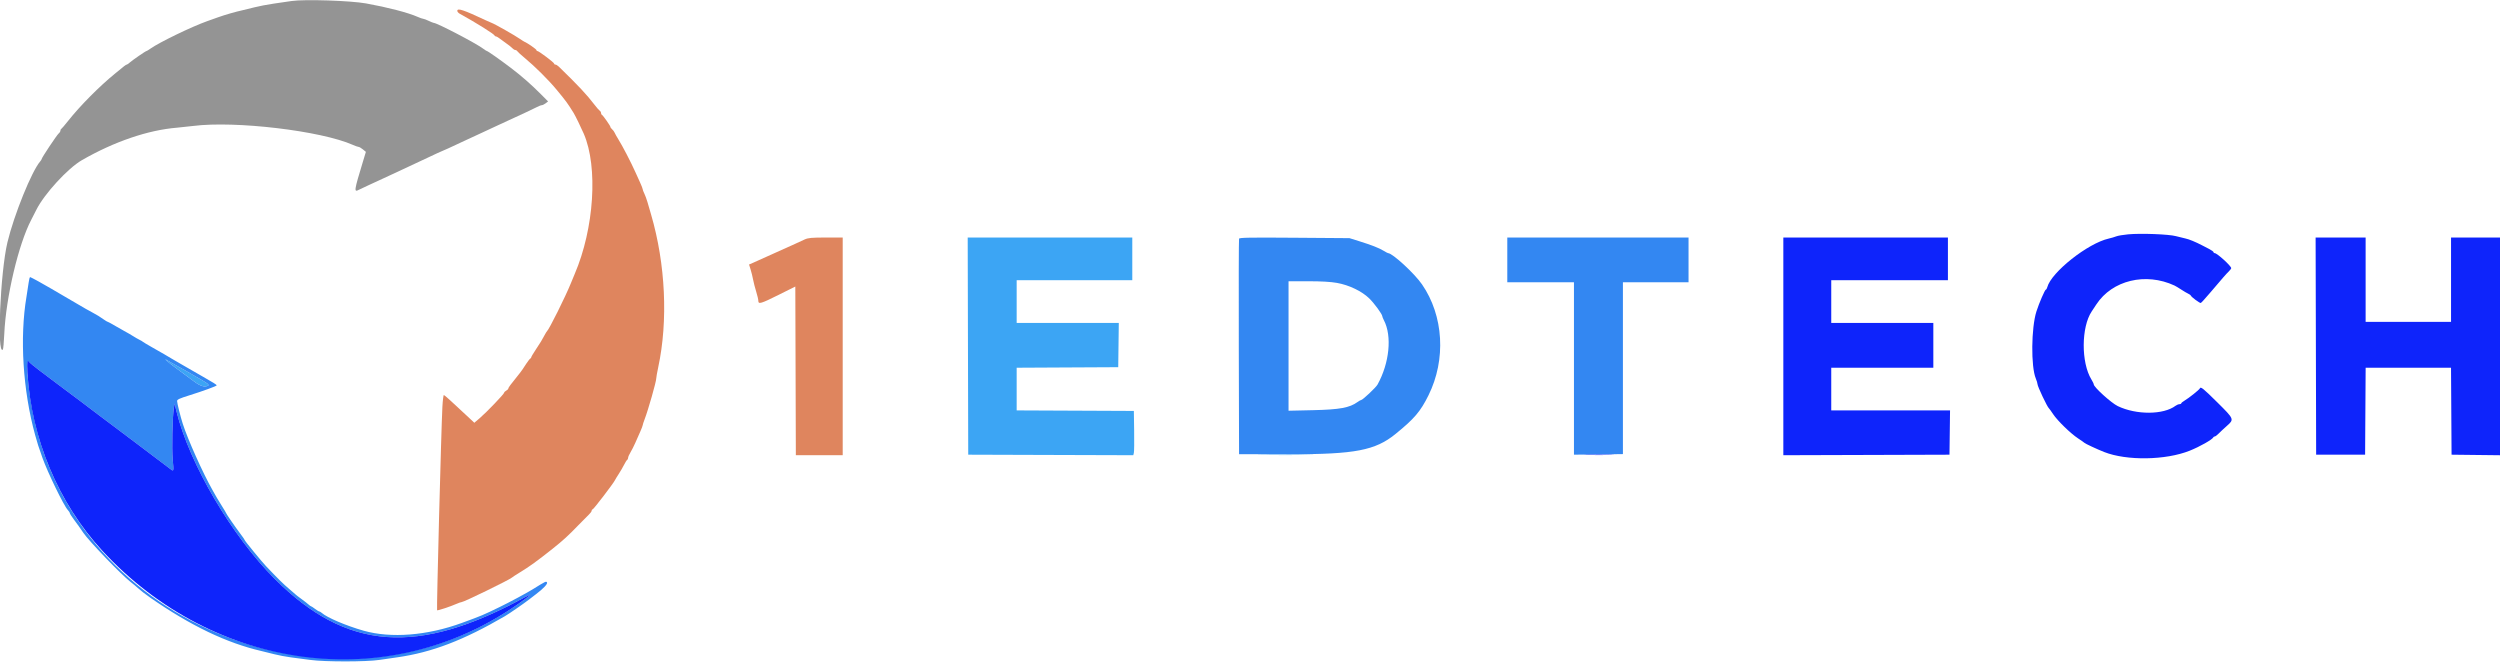
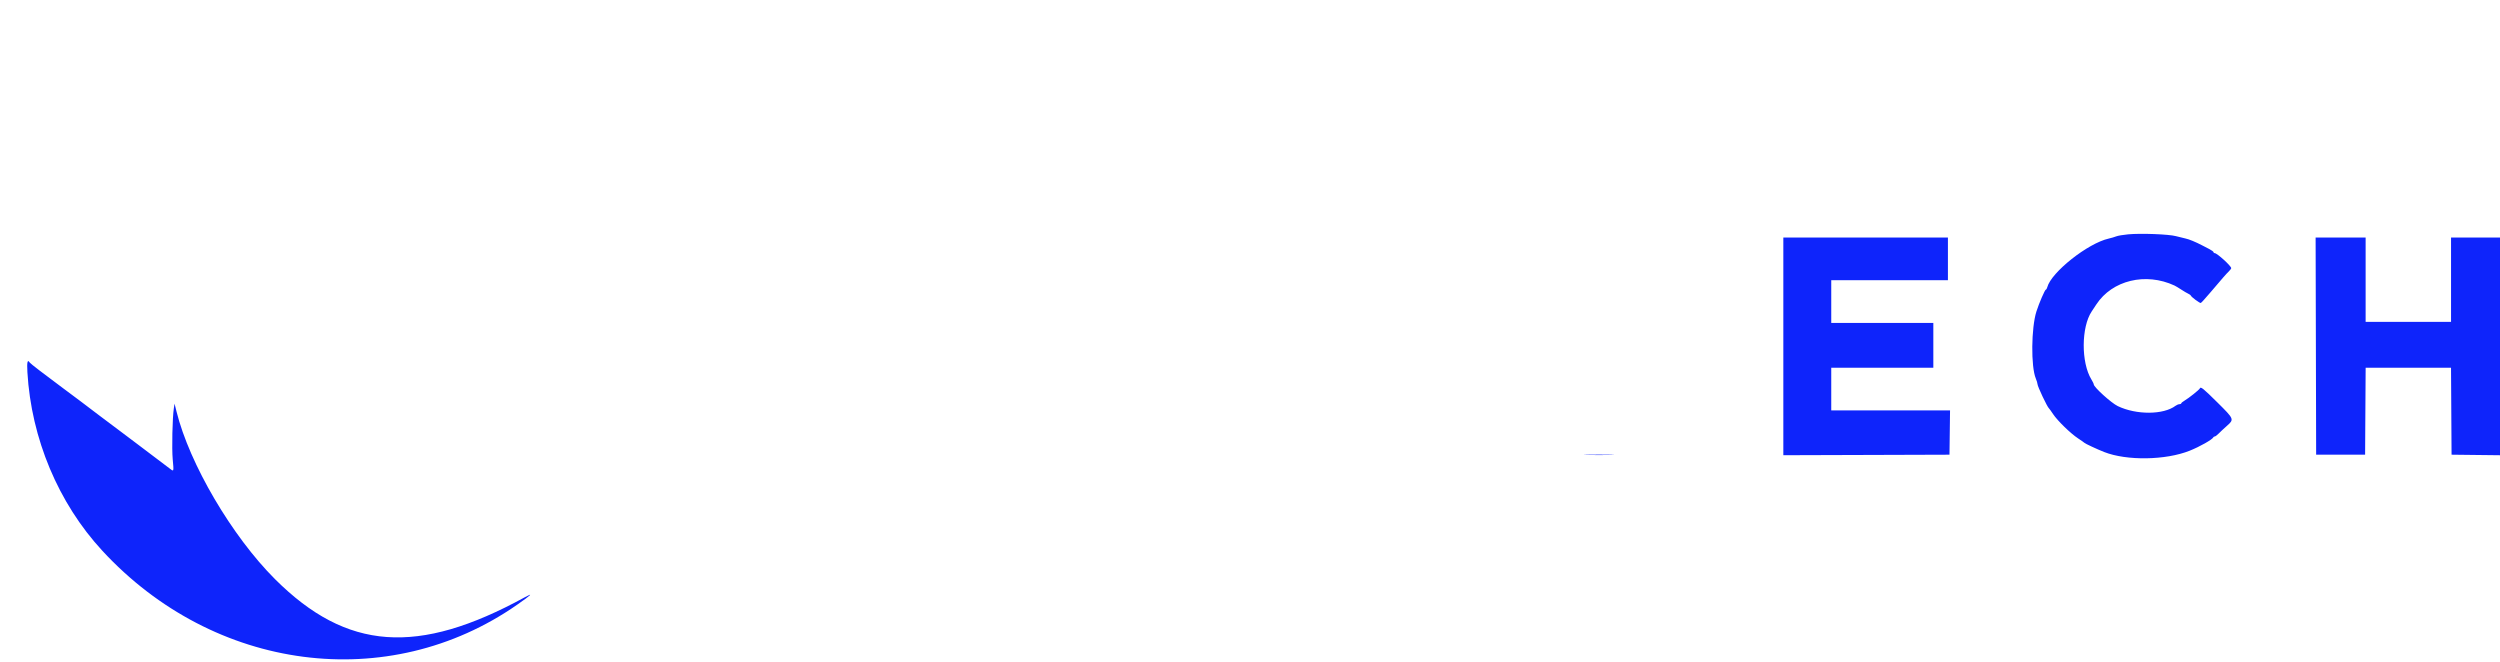
<svg xmlns="http://www.w3.org/2000/svg" id="svg" version="1.1" width="400" height="105.95" viewBox="0, 0, 400,105.95">
  <g id="svgg">
-     <path id="path0" d="M73.167 1.741 C 73.167 1.873,73.344 2.080,73.561 2.199 C 76.236 3.675,79.035 5.427,79.139 5.692 C 79.169 5.770,79.271 5.833,79.365 5.833 C 79.459 5.833,79.747 6.002,80.006 6.208 C 80.265 6.415,80.752 6.771,81.088 7.000 C 81.424 7.229,81.821 7.548,81.970 7.708 C 82.119 7.869,82.333 8.000,82.445 8.000 C 82.558 8.000,82.710 8.094,82.783 8.208 C 82.857 8.323,83.367 8.788,83.917 9.243 C 85.593 10.628,87.810 12.836,89.110 14.417 C 90.633 16.268,90.790 16.483,91.789 18.086 C 92.033 18.477,93.006 20.472,93.410 21.409 C 95.705 26.735,95.066 36.565,91.954 43.833 C 91.816 44.154,91.537 44.829,91.334 45.333 C 90.477 47.454,87.859 52.711,87.516 53.000 C 87.461 53.046,87.299 53.309,87.155 53.583 C 86.739 54.376,86.465 54.826,85.708 55.960 C 85.319 56.544,85.000 57.085,85.000 57.163 C 85.000 57.242,84.936 57.331,84.858 57.361 C 84.780 57.392,84.499 57.747,84.233 58.150 C 83.967 58.553,83.675 58.997,83.583 59.135 C 83.492 59.274,83.321 59.506,83.204 59.652 C 81.646 61.592,81.333 62.010,81.333 62.154 C 81.333 62.246,81.183 62.402,81.000 62.500 C 80.817 62.598,80.667 62.745,80.667 62.826 C 80.667 63.029,77.840 65.978,76.766 66.895 L 75.891 67.643 74.704 66.530 C 72.329 64.304,71.162 63.249,71.024 63.203 C 70.947 63.177,70.838 64.039,70.782 65.120 C 70.595 68.695,69.842 97.541,69.932 97.646 C 70.002 97.727,72.047 97.055,72.963 96.649 C 73.355 96.475,73.760 96.333,73.863 96.333 C 74.208 96.333,81.516 92.773,81.902 92.416 C 82.002 92.325,82.571 91.954,83.167 91.592 C 84.709 90.657,85.936 89.770,88.444 87.777 C 90.086 86.473,90.988 85.647,92.560 84.009 C 93.214 83.327,93.956 82.579,94.208 82.347 C 94.460 82.115,94.667 81.830,94.667 81.713 C 94.667 81.596,94.735 81.500,94.819 81.500 C 94.968 81.500,98.164 77.324,98.390 76.833 C 98.454 76.696,98.727 76.246,98.998 75.833 C 99.269 75.421,99.651 74.764,99.848 74.373 C 100.045 73.982,100.272 73.621,100.353 73.571 C 100.434 73.521,100.500 73.371,100.500 73.237 C 100.500 73.103,100.671 72.714,100.880 72.372 C 101.089 72.030,101.439 71.337,101.658 70.833 C 101.877 70.329,102.231 69.528,102.445 69.052 C 102.658 68.576,102.833 68.118,102.833 68.033 C 102.833 67.947,102.975 67.512,103.147 67.064 C 103.705 65.620,105.001 61.061,104.999 60.552 C 104.998 60.386,105.142 59.575,105.319 58.750 C 106.911 51.314,106.487 42.249,104.176 34.333 C 104.002 33.737,103.744 32.851,103.603 32.363 C 103.462 31.876,103.231 31.245,103.090 30.963 C 102.949 30.680,102.833 30.374,102.833 30.283 C 102.833 30.191,102.641 29.697,102.406 29.183 C 102.171 28.670,101.844 27.950,101.681 27.583 C 100.954 25.954,99.605 23.356,98.912 22.250 C 98.682 21.883,98.428 21.430,98.348 21.243 C 98.267 21.056,98.081 20.803,97.934 20.681 C 97.787 20.559,97.667 20.394,97.667 20.313 C 97.667 20.137,96.473 18.439,96.294 18.361 C 96.224 18.331,96.167 18.203,96.167 18.078 C 96.167 17.952,96.073 17.790,95.958 17.717 C 95.844 17.643,95.466 17.211,95.118 16.755 C 93.876 15.128,92.562 13.725,89.411 10.663 C 89.224 10.482,88.980 10.333,88.869 10.333 C 88.758 10.333,88.667 10.267,88.667 10.186 C 88.667 10.013,86.220 8.167,85.990 8.167 C 85.904 8.167,85.833 8.098,85.833 8.014 C 85.833 7.882,84.377 6.870,83.917 6.683 C 83.825 6.645,83.525 6.458,83.250 6.265 C 82.413 5.680,79.175 3.841,78.667 3.662 C 78.529 3.613,78.117 3.433,77.750 3.260 C 74.149 1.568,73.167 1.242,73.167 1.741 M128.750 38.311 C 128.383 38.478,127.671 38.807,127.167 39.041 C 126.662 39.275,125.212 39.927,123.944 40.491 C 122.676 41.054,121.513 41.577,121.361 41.654 C 121.208 41.730,120.805 41.912,120.465 42.057 L 119.846 42.322 120.096 43.119 C 120.233 43.558,120.415 44.292,120.499 44.750 C 120.584 45.208,120.806 46.071,120.992 46.667 C 121.178 47.262,121.331 47.919,121.332 48.125 C 121.334 48.718,121.726 48.603,124.591 47.173 L 127.250 45.846 127.293 59.340 L 127.335 72.833 131.084 72.833 L 134.833 72.833 134.833 55.417 L 134.833 38.000 132.125 38.004 C 129.864 38.007,129.307 38.058,128.750 38.311 " stroke="none" fill="#df855e" fill-rule="evenodd" />
-     <path id="path1" d="M46.667 0.161 C 46.163 0.235,44.887 0.420,43.833 0.574 C 42.779 0.727,41.392 0.992,40.750 1.162 C 40.108 1.333,39.208 1.553,38.750 1.652 C 37.721 1.873,36.024 2.362,34.917 2.756 C 34.458 2.920,33.671 3.200,33.167 3.379 C 30.646 4.275,25.454 6.790,24.055 7.792 C 23.767 7.998,23.487 8.167,23.432 8.167 C 23.300 8.167,21.179 9.630,20.739 10.024 C 20.550 10.194,20.345 10.333,20.283 10.333 C 20.221 10.333,20.038 10.442,19.877 10.575 C 19.715 10.709,19.067 11.236,18.437 11.748 C 15.939 13.776,12.809 16.929,10.906 19.333 C 10.362 20.021,9.860 20.608,9.792 20.639 C 9.723 20.669,9.667 20.792,9.667 20.910 C 9.667 21.029,9.542 21.229,9.389 21.355 C 9.097 21.595,6.667 25.245,6.667 25.443 C 6.667 25.506,6.563 25.675,6.436 25.820 C 5.086 27.359,2.259 34.334,1.195 38.750 C 0.051 43.499,-0.526 56.915,0.456 55.933 C 0.524 55.865,0.626 54.746,0.684 53.447 C 0.944 47.577,2.956 39.065,5.008 35.151 C 5.325 34.547,5.535 34.136,5.809 33.583 C 7.068 31.046,10.853 26.918,13.108 25.623 C 18.278 22.652,23.685 20.808,28.333 20.429 C 28.929 20.380,30.092 20.255,30.917 20.151 C 37.644 19.298,51.385 20.929,56.463 23.184 C 56.855 23.358,57.267 23.503,57.379 23.506 C 57.492 23.509,57.799 23.688,58.063 23.904 L 58.542 24.296 58.095 25.773 C 56.624 30.626,56.599 30.807,57.461 30.345 C 57.620 30.259,58.275 29.950,58.917 29.658 C 59.558 29.366,60.608 28.881,61.250 28.581 C 61.892 28.281,62.942 27.795,63.583 27.501 C 65.102 26.805,65.630 26.558,68.378 25.255 C 69.640 24.656,70.704 24.167,70.743 24.167 C 70.806 24.167,71.924 23.654,74.583 22.406 C 75.042 22.191,76.167 21.670,77.083 21.249 C 78.000 20.827,79.125 20.303,79.583 20.085 C 80.402 19.694,82.274 18.829,84.250 17.929 C 84.800 17.679,85.523 17.330,85.856 17.154 C 86.189 16.977,86.564 16.832,86.689 16.830 C 86.814 16.828,87.091 16.691,87.305 16.527 L 87.693 16.228 86.544 15.073 C 84.984 13.504,83.435 12.149,81.701 10.834 C 79.984 9.533,78.040 8.167,77.906 8.167 C 77.854 8.167,77.572 7.988,77.281 7.770 C 76.107 6.893,69.948 3.682,69.400 3.661 C 69.318 3.658,68.950 3.510,68.583 3.333 C 68.217 3.156,67.822 3.009,67.707 3.006 C 67.591 3.003,67.178 2.858,66.790 2.685 C 65.324 2.030,62.001 1.166,58.584 0.550 C 56.080 0.099,48.726 -0.141,46.667 0.161 " stroke="none" fill="#949494" fill-rule="evenodd" />
-     <path id="path2" d="M154.874 55.375 L 154.917 72.750 168.122 72.793 L 181.326 72.835 181.419 72.459 C 181.470 72.253,181.490 70.658,181.464 68.917 L 181.417 65.750 172.042 65.707 L 162.667 65.664 162.667 62.250 L 162.667 58.837 170.792 58.793 L 178.917 58.750 178.962 55.208 L 179.007 51.667 170.837 51.667 L 162.667 51.667 162.667 48.250 L 162.667 44.833 171.917 44.833 L 181.167 44.833 181.167 41.417 L 181.167 38.000 167.999 38.000 L 154.832 38.000 154.874 55.375 M26.563 57.634 C 26.620 57.726,27.422 58.353,28.345 59.026 C 29.267 59.699,30.486 60.601,31.053 61.030 C 32.075 61.803,32.794 62.011,33.312 61.684 C 33.478 61.578,33.231 61.358,32.395 60.872 C 29.993 59.473,29.054 58.936,28.167 58.456 C 27.662 58.183,27.072 57.848,26.854 57.712 C 26.637 57.577,26.506 57.541,26.563 57.634 M202.042 72.791 C 204.035 72.818,207.298 72.818,209.292 72.791 C 211.285 72.765,209.654 72.743,205.667 72.743 C 201.679 72.743,200.048 72.765,202.042 72.791 " stroke="none" fill="#3ca5f4" fill-rule="evenodd" />
-     <path id="path3" d="M198.249 38.194 C 198.202 38.317,198.183 46.123,198.207 55.543 L 198.250 72.669 206.510 72.678 C 216.781 72.689,220.049 72.060,223.264 69.452 C 226.291 66.996,227.271 65.849,228.558 63.250 C 231.395 57.523,230.987 50.525,227.522 45.500 C 226.308 43.739,222.789 40.500,222.089 40.500 C 222.036 40.500,221.714 40.329,221.372 40.120 C 220.639 39.673,219.480 39.220,217.417 38.574 L 215.917 38.104 207.125 38.038 C 199.905 37.984,198.318 38.012,198.249 38.194 M241.167 41.583 L 241.167 45.167 246.500 45.167 L 251.833 45.167 251.833 58.958 L 251.833 72.750 255.750 72.702 L 259.667 72.655 259.667 58.911 L 259.667 45.167 264.917 45.167 L 270.167 45.167 270.167 41.583 L 270.167 38.000 255.667 38.000 L 241.167 38.000 241.167 41.583 M4.585 45.208 C 4.523 45.690,4.367 46.706,4.239 47.466 C 3.133 54.007,3.660 62.470,5.615 69.583 C 5.984 70.927,6.167 71.497,6.790 73.250 C 7.621 75.588,10.212 80.921,10.844 81.594 C 11.021 81.783,11.167 82.008,11.167 82.094 C 11.168 82.180,11.450 82.625,11.793 83.083 C 12.402 83.894,12.815 84.475,13.338 85.256 C 14.194 86.531,19.330 91.878,20.859 93.083 C 21.323 93.450,21.864 93.902,22.060 94.088 C 22.406 94.416,23.364 95.158,24.098 95.667 C 30.543 100.135,36.272 102.881,41.833 104.167 C 42.337 104.283,43.275 104.515,43.917 104.683 C 44.558 104.850,45.721 105.070,46.500 105.173 C 47.279 105.275,48.704 105.463,49.667 105.591 C 52.064 105.908,58.567 105.903,60.750 105.582 C 61.667 105.447,62.942 105.262,63.583 105.170 C 69.110 104.379,74.170 102.443,80.797 98.583 C 81.437 98.211,83.803 96.580,84.583 95.974 C 85.042 95.618,85.588 95.197,85.797 95.039 C 86.959 94.158,87.660 93.406,87.521 93.190 C 87.375 92.964,87.330 92.986,85.240 94.284 C 84.328 94.851,81.551 96.345,80.081 97.059 C 77.239 98.440,77.160 98.473,73.917 99.662 C 68.366 101.697,62.565 102.156,58.167 100.908 C 55.405 100.125,52.323 98.815,51.487 98.068 C 51.342 97.939,51.162 97.833,51.086 97.833 C 51.010 97.833,50.702 97.646,50.402 97.417 C 50.101 97.187,49.813 97.000,49.761 97.000 C 49.709 97.000,49.524 96.869,49.349 96.708 C 49.175 96.548,48.668 96.155,48.224 95.834 C 47.780 95.514,47.379 95.206,47.333 95.150 C 47.288 95.094,46.800 94.672,46.250 94.214 C 45.377 93.485,44.427 92.549,42.549 90.566 C 41.847 89.825,39.167 86.551,39.167 86.435 C 39.167 86.381,38.840 85.905,38.440 85.377 C 37.622 84.295,36.167 82.182,36.167 82.076 C 36.167 82.038,35.910 81.606,35.597 81.116 C 35.283 80.626,34.871 79.949,34.680 79.612 C 34.489 79.276,34.181 78.732,33.996 78.404 C 32.466 75.703,30.072 70.371,29.251 67.833 C 28.888 66.715,28.338 64.509,28.335 64.166 C 28.333 63.923,28.717 63.746,30.333 63.242 C 32.428 62.590,34.667 61.772,34.667 61.659 C 34.667 61.550,34.128 61.211,32.417 60.240 C 31.135 59.513,29.878 58.790,29.667 58.659 C 29.529 58.573,29.079 58.313,28.667 58.081 C 28.254 57.849,27.692 57.521,27.417 57.353 C 26.771 56.958,26.076 56.556,24.333 55.568 C 23.554 55.126,22.879 54.722,22.833 54.670 C 22.787 54.619,22.563 54.486,22.333 54.375 C 22.104 54.265,21.617 53.985,21.250 53.753 C 20.883 53.521,20.396 53.238,20.167 53.124 C 19.938 53.009,19.212 52.597,18.554 52.208 C 17.897 51.818,17.310 51.500,17.251 51.500 C 17.193 51.500,16.906 51.331,16.614 51.125 C 15.948 50.653,15.570 50.420,14.833 50.026 C 14.002 49.581,13.579 49.340,12.167 48.508 C 11.479 48.103,10.354 47.445,9.667 47.046 C 8.979 46.647,8.304 46.253,8.167 46.170 C 7.167 45.567,4.919 44.333,4.820 44.333 C 4.753 44.333,4.647 44.727,4.585 45.208 M213.917 45.265 C 215.848 45.607,217.907 46.597,219.084 47.750 C 219.894 48.544,221.166 50.283,221.168 50.601 C 221.168 50.683,221.285 50.974,221.428 51.247 C 222.744 53.772,222.317 58.073,220.405 61.533 C 220.148 61.998,218.024 64.000,217.787 64.000 C 217.713 64.000,217.450 64.147,217.202 64.326 C 215.935 65.241,214.345 65.533,210.125 65.627 L 206.167 65.716 206.167 55.358 L 206.167 45.000 209.292 45.000 C 211.413 44.999,212.898 45.085,213.917 45.265 M28.167 58.456 C 29.054 58.936,29.993 59.473,32.395 60.872 C 33.231 61.358,33.478 61.578,33.312 61.684 C 32.794 62.011,32.075 61.803,31.053 61.030 C 30.486 60.601,29.267 59.699,28.345 59.026 C 26.790 57.892,25.936 57.139,26.854 57.712 C 27.072 57.848,27.662 58.183,28.167 58.456 M4.755 58.009 C 4.856 58.172,7.075 59.881,9.892 61.965 C 11.715 63.313,14.112 65.117,15.920 66.500 C 16.819 67.188,18.168 68.200,18.919 68.750 C 19.669 69.300,21.015 70.313,21.909 71.000 C 22.803 71.688,24.192 72.737,24.995 73.333 C 25.798 73.929,26.729 74.633,27.065 74.898 C 27.844 75.512,27.824 75.560,27.635 73.500 C 27.477 71.783,27.586 66.812,27.814 65.333 L 27.929 64.583 28.239 65.833 C 30.314 74.215,37.120 85.798,44.005 92.667 C 55.479 104.114,66.855 104.937,83.977 95.556 C 85.440 94.754,85.001 95.183,82.750 96.752 C 54.187 116.665,12.427 100.343,5.348 66.500 C 4.373 61.840,4.023 56.824,4.755 58.009 " stroke="none" fill="#3387f2" fill-rule="evenodd" />
    <path id="path4" d="M340.500 37.494 C 339.721 37.566,338.867 37.712,338.603 37.817 C 338.339 37.922,337.797 38.082,337.398 38.171 C 334.057 38.920,328.195 43.561,327.563 45.958 C 327.508 46.165,327.411 46.333,327.345 46.333 C 327.189 46.333,326.266 48.464,325.828 49.833 C 324.992 52.452,324.934 58.668,325.729 60.562 C 325.878 60.917,326.000 61.322,326.000 61.462 C 326.000 61.820,327.564 65.126,327.831 65.333 C 327.890 65.379,328.187 65.792,328.490 66.250 C 329.189 67.308,331.307 69.367,332.500 70.148 C 333.004 70.479,333.454 70.793,333.500 70.847 C 333.613 70.981,335.541 71.879,336.667 72.323 C 340.267 73.742,346.491 73.649,350.333 72.120 C 351.956 71.474,353.988 70.324,354.139 69.965 C 354.169 69.893,354.271 69.833,354.364 69.833 C 354.457 69.833,354.734 69.627,354.979 69.375 C 355.224 69.123,355.817 68.570,356.296 68.146 C 357.493 67.086,357.487 67.071,354.767 64.375 C 352.488 62.115,352.100 61.807,351.972 62.148 C 351.896 62.352,350.204 63.703,349.542 64.089 C 349.244 64.263,349.000 64.464,349.000 64.536 C 349.000 64.608,348.869 64.669,348.708 64.672 C 348.548 64.675,348.271 64.787,348.094 64.921 C 346.160 66.384,341.817 66.409,338.837 64.973 C 337.798 64.473,335.000 61.937,335.000 61.496 C 335.000 61.403,334.828 61.047,334.619 60.705 C 332.966 58.012,332.993 52.342,334.669 49.833 C 334.823 49.604,335.161 49.093,335.421 48.697 C 337.960 44.837,343.310 43.547,347.917 45.684 C 348.100 45.769,348.587 46.061,349.000 46.333 C 349.412 46.604,349.911 46.898,350.108 46.986 C 350.304 47.073,350.492 47.209,350.524 47.287 C 350.631 47.544,351.972 48.537,352.129 48.476 C 352.214 48.444,352.919 47.667,353.697 46.750 C 355.681 44.411,356.196 43.823,356.625 43.408 C 356.831 43.208,356.998 42.979,356.995 42.898 C 356.982 42.545,354.728 40.500,354.352 40.500 C 354.250 40.500,354.167 40.432,354.167 40.348 C 354.167 40.265,353.848 40.033,353.458 39.834 C 353.069 39.634,352.563 39.373,352.333 39.252 C 351.325 38.722,350.221 38.267,349.675 38.158 C 349.349 38.092,348.660 37.924,348.143 37.783 C 347.007 37.474,342.524 37.304,340.500 37.494 M285.333 55.418 L 285.333 72.835 298.625 72.793 L 311.917 72.750 311.962 69.208 L 312.007 65.667 302.503 65.667 L 293.000 65.667 293.000 62.250 L 293.000 58.833 301.167 58.833 L 309.333 58.833 309.333 55.250 L 309.333 51.667 301.167 51.667 L 293.000 51.667 293.000 48.250 L 293.000 44.833 302.333 44.833 L 311.667 44.833 311.667 41.417 L 311.667 38.000 298.500 38.000 L 285.333 38.000 285.333 55.418 M370.541 55.375 L 370.583 72.750 374.500 72.750 L 378.417 72.750 378.460 65.792 L 378.504 58.833 385.333 58.833 L 392.163 58.833 392.207 65.792 L 392.250 72.750 396.125 72.795 L 400.000 72.839 400.000 55.420 L 400.000 38.000 396.083 38.000 L 392.167 38.000 392.167 44.750 L 392.167 51.500 385.333 51.500 L 378.500 51.500 378.500 44.750 L 378.500 38.000 374.499 38.000 L 370.498 38.000 370.541 55.375 M4.383 59.542 C 5.004 70.169,9.332 80.491,16.359 88.104 C 34.247 107.485,62.143 111.118,82.750 96.752 C 85.001 95.183,85.440 94.754,83.977 95.556 C 66.855 104.937,55.479 104.114,44.005 92.667 C 37.120 85.798,30.314 74.215,28.239 65.833 L 27.929 64.583 27.814 65.333 C 27.586 66.812,27.477 71.783,27.635 73.500 C 27.824 75.560,27.844 75.512,27.065 74.898 C 26.729 74.633,25.798 73.929,24.995 73.333 C 24.192 72.737,22.803 71.688,21.909 71.000 C 21.015 70.313,19.669 69.300,18.919 68.750 C 18.168 68.200,16.819 67.188,15.920 66.500 C 14.112 65.117,11.715 63.313,9.892 61.965 C 7.075 59.881,4.856 58.172,4.755 58.009 C 4.406 57.443,4.289 57.926,4.383 59.542 M253.875 72.791 C 254.952 72.820,256.715 72.820,257.792 72.791 C 258.869 72.762,257.987 72.738,255.833 72.738 C 253.679 72.738,252.798 72.762,253.875 72.791 " stroke="none" fill="#0e24fb" fill-rule="evenodd" />
  </g>
</svg>